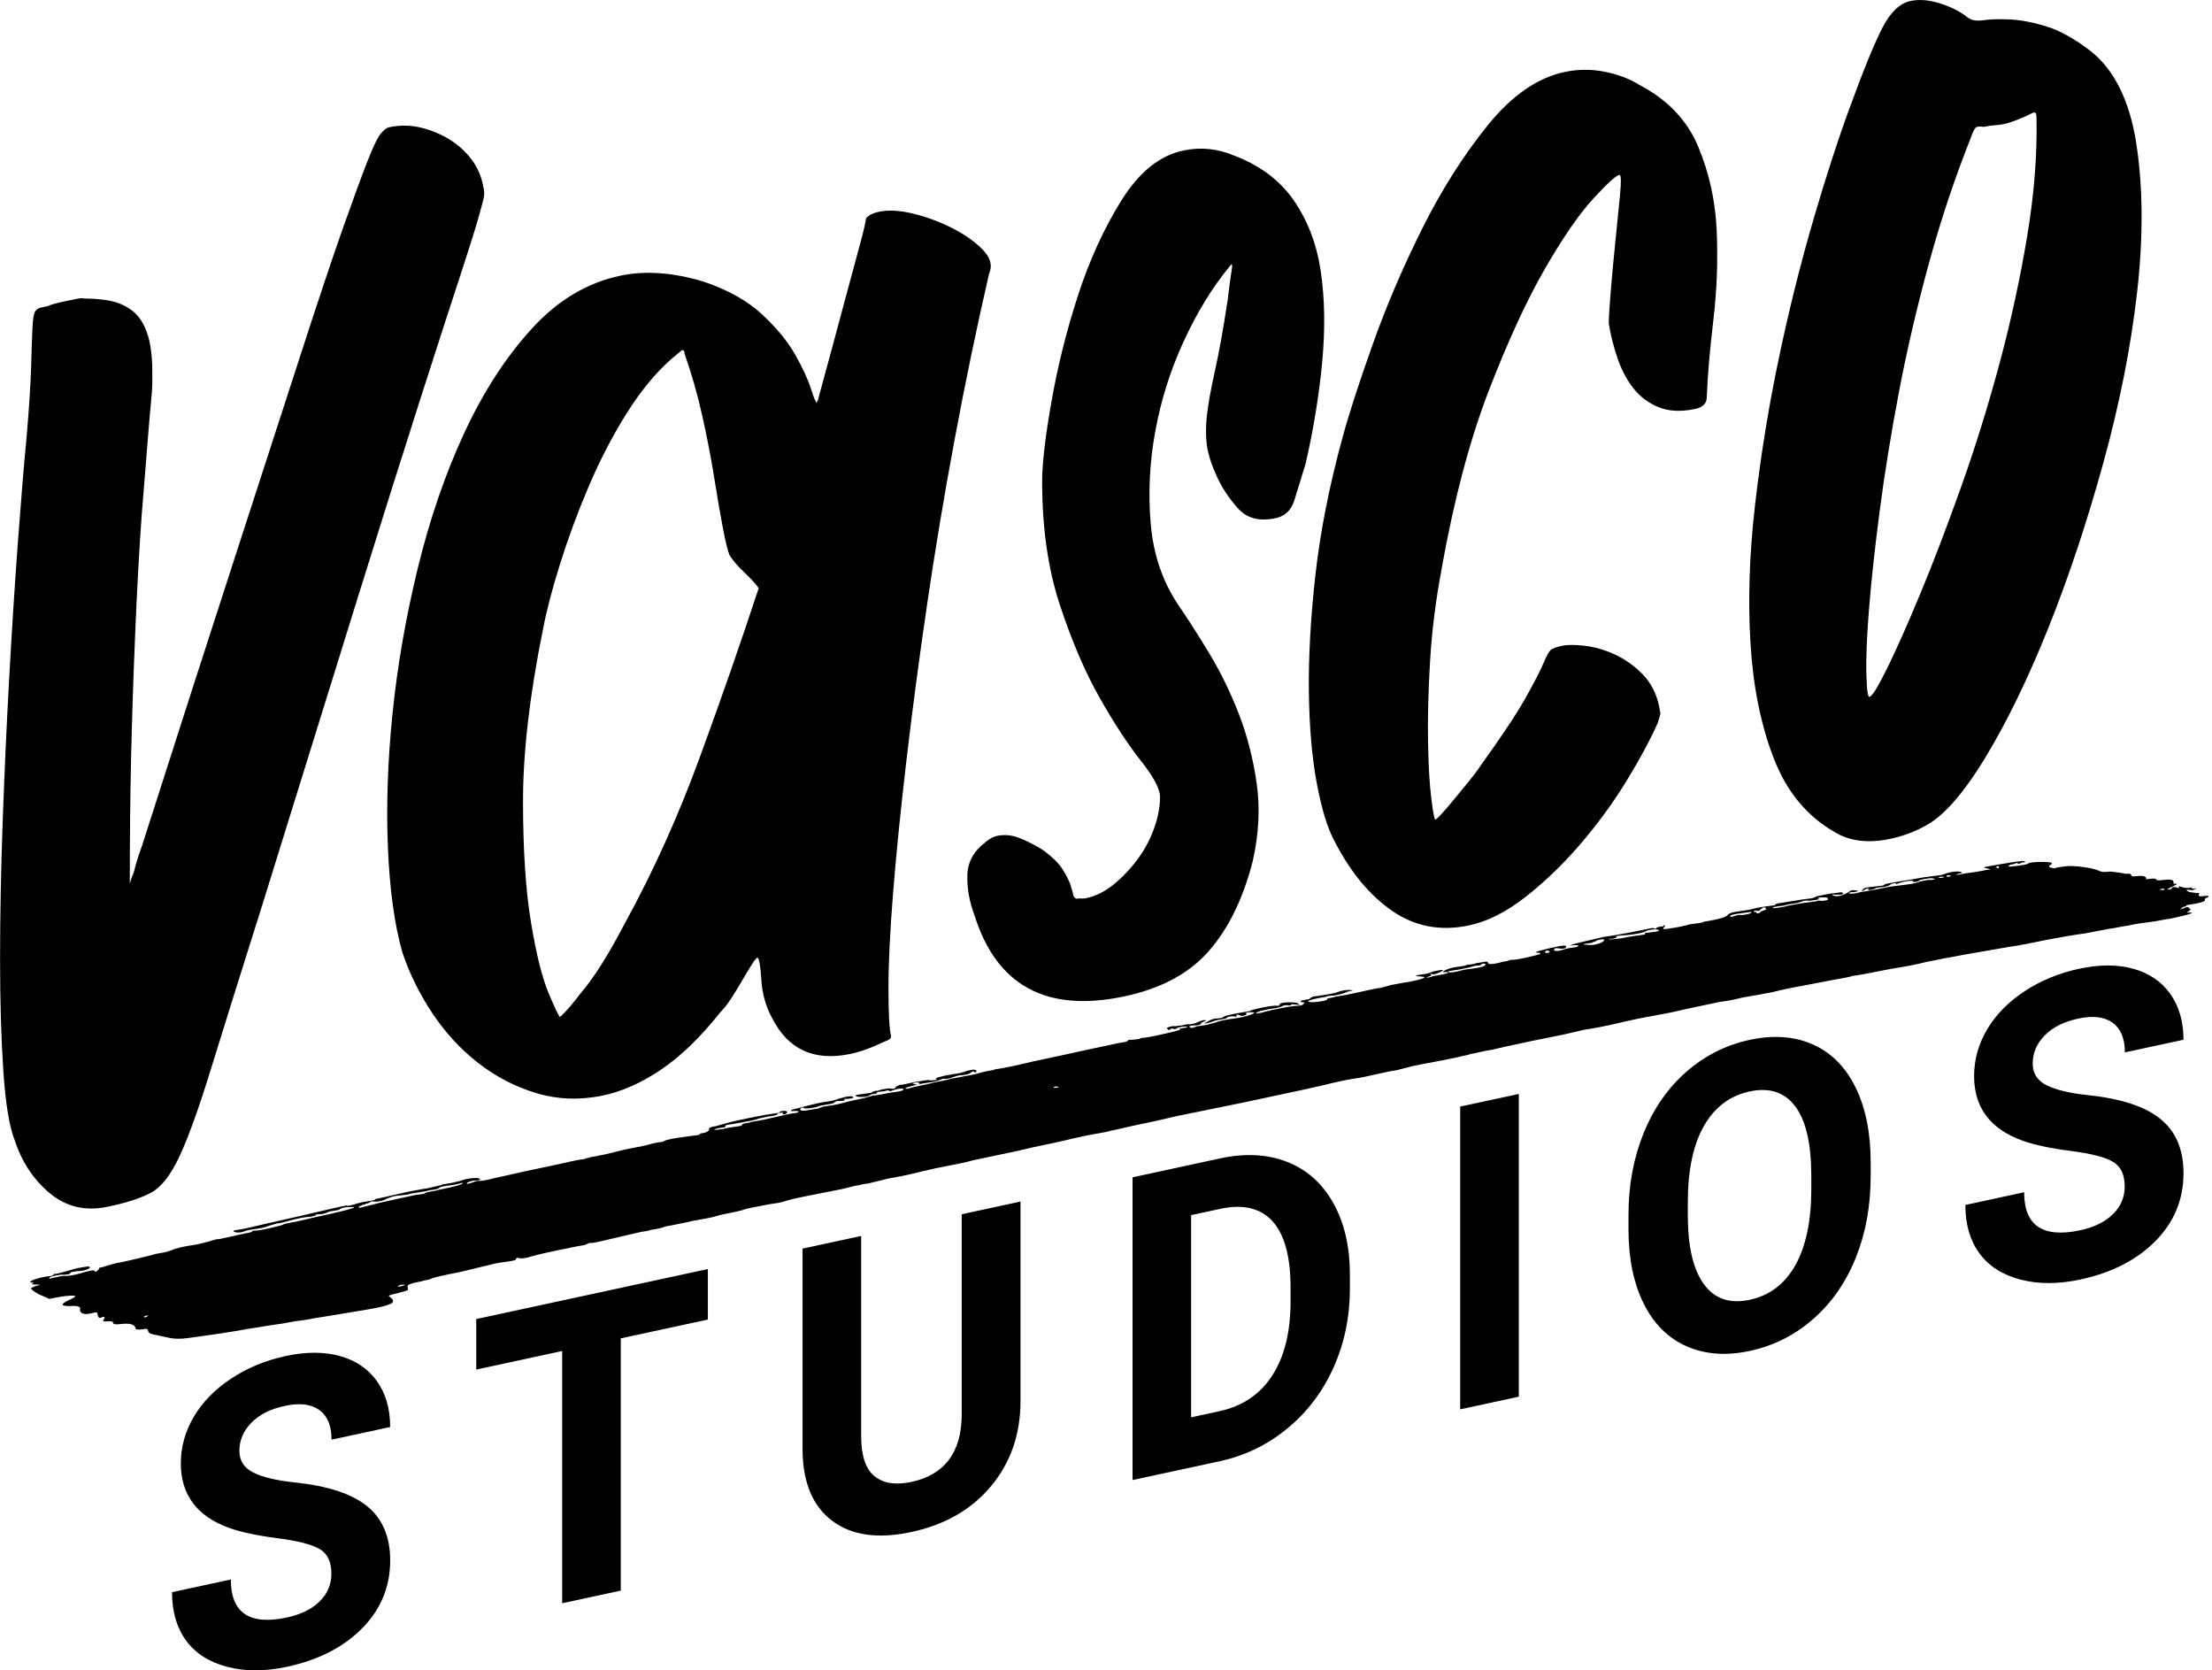
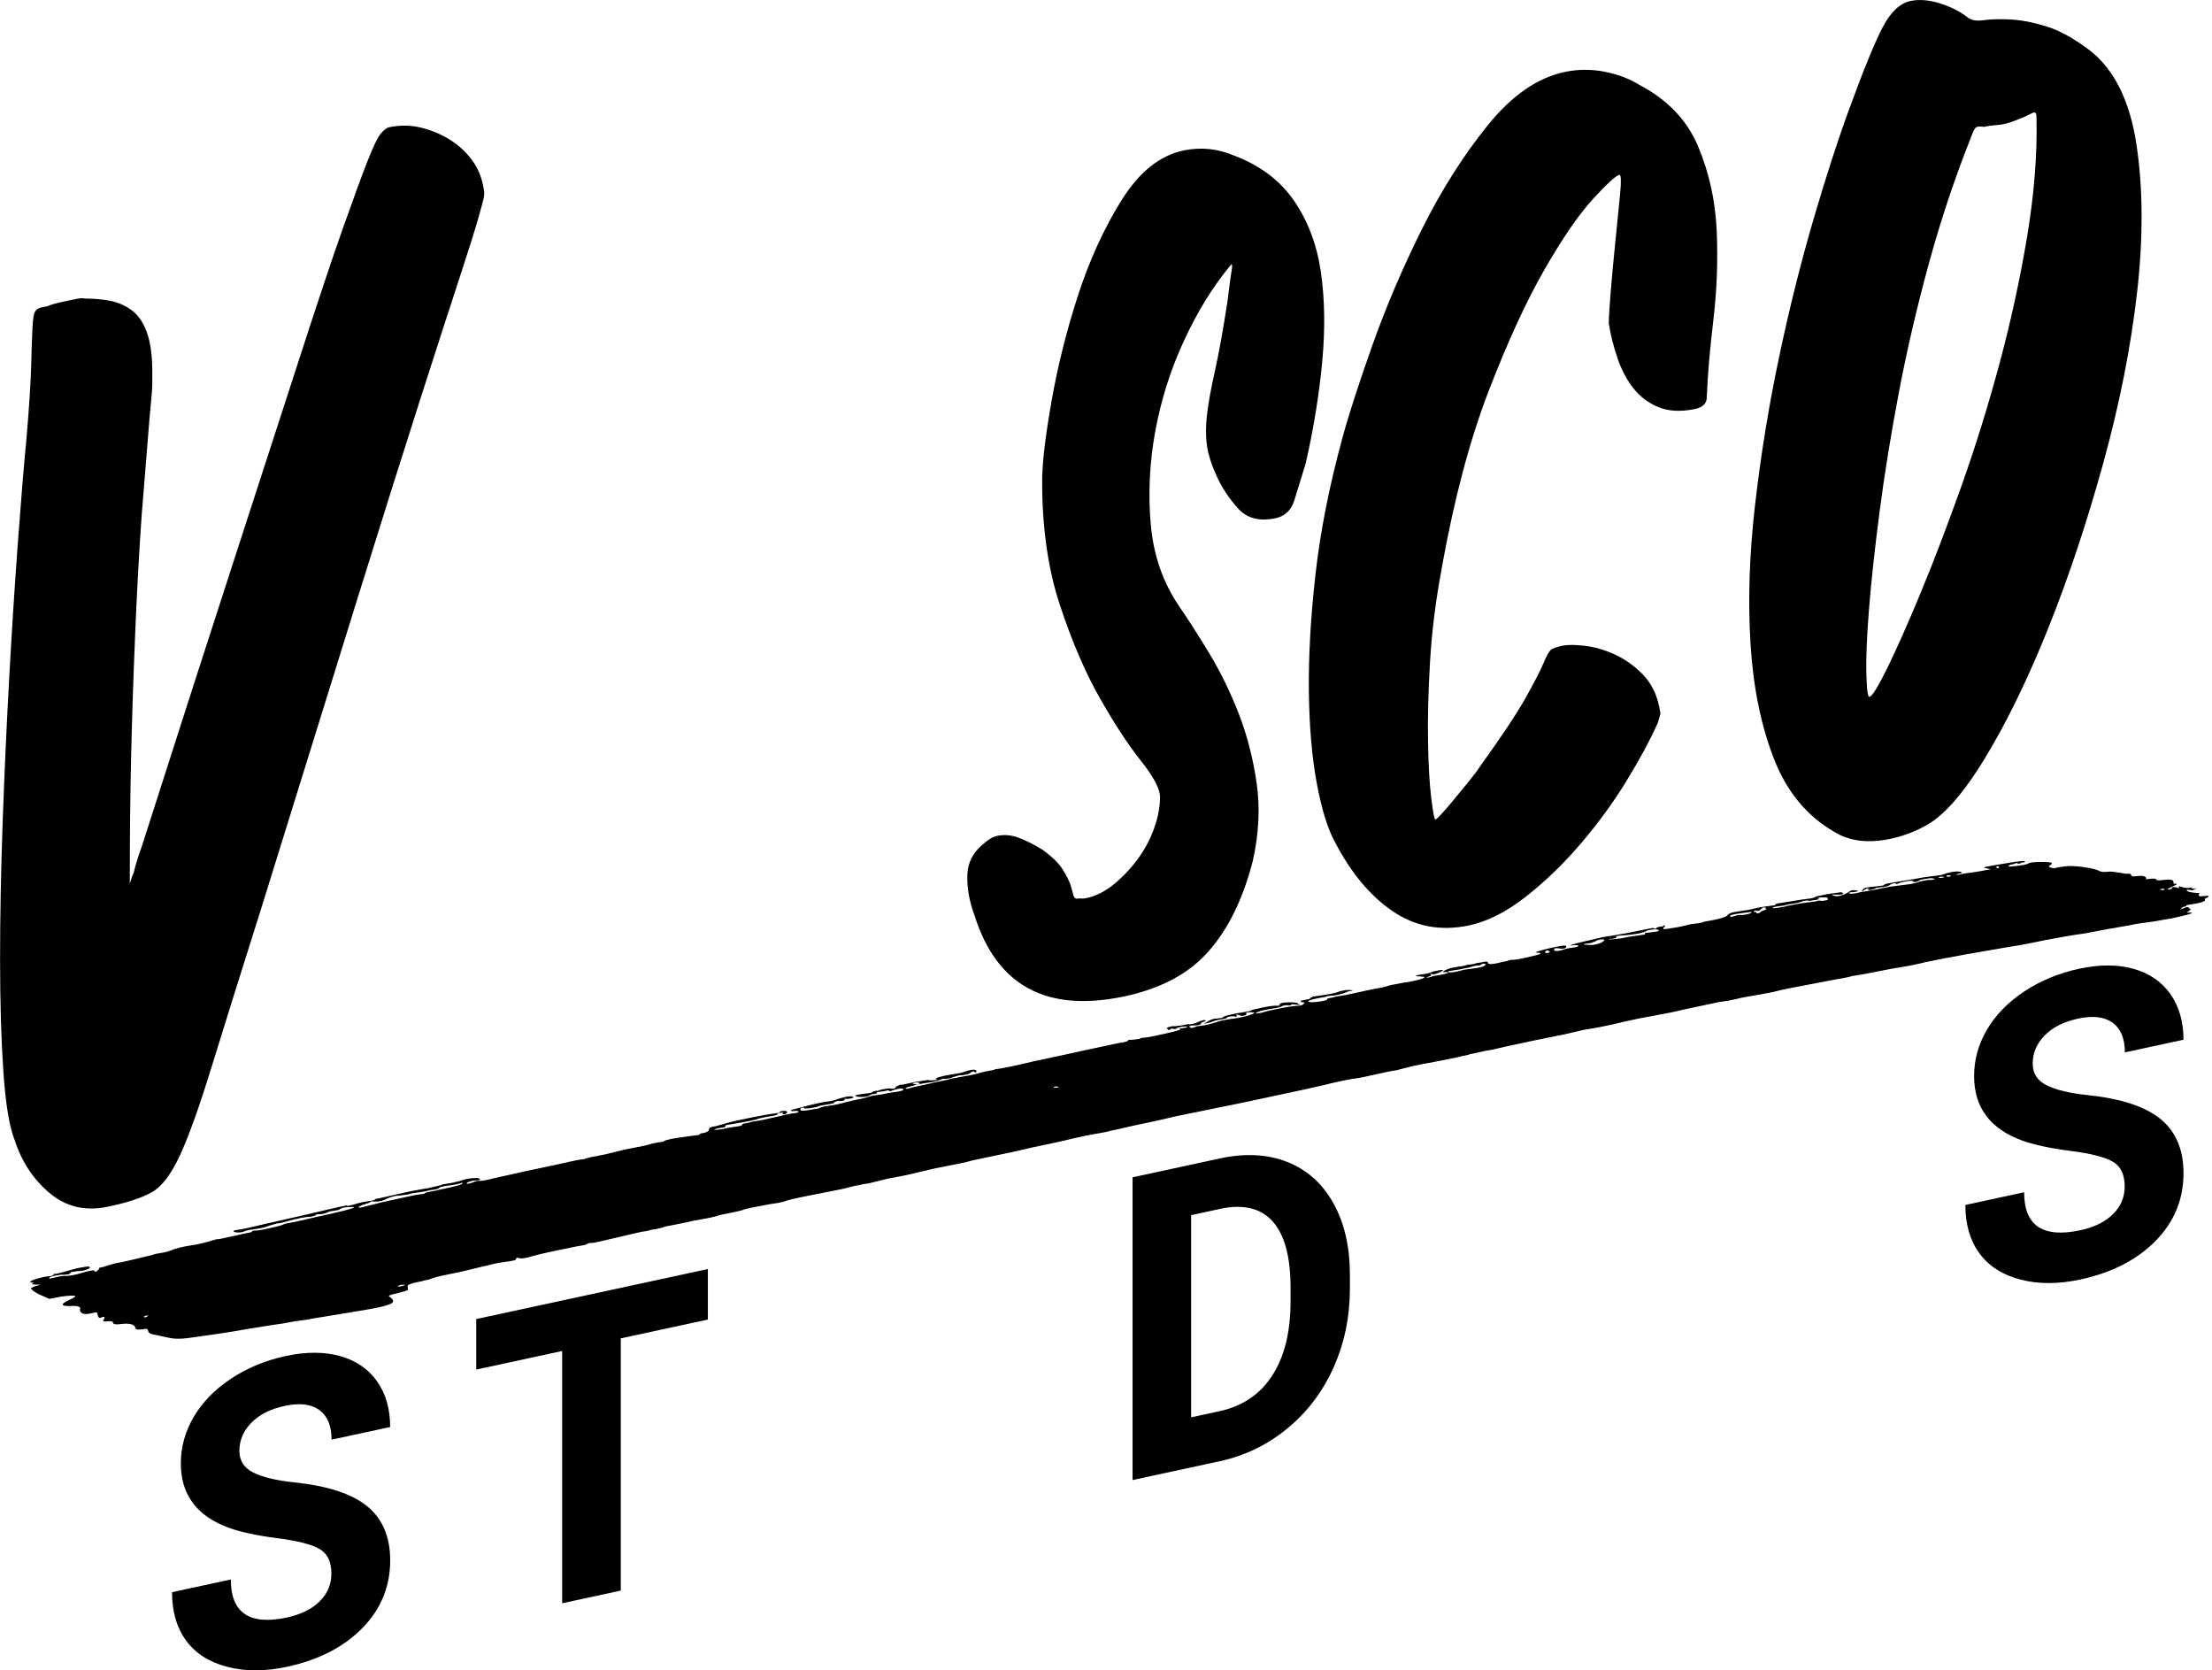
<svg xmlns="http://www.w3.org/2000/svg" id="_Слой_1" data-name=" Слой 1" viewBox="0 0 653 493">
  <path d="M270.67,319.45c-1.41.18-1.64.35-.65.52l.73.12c-2.33.59-3.47.95-3.45,1.1s.26.18.73.12c.45-.2,2.54-.69,6.28-1.46.92-.26,2.09-.52,3.49-.78,1.4-.26,2.33-.48,2.79-.69.94-.12,1.76-.27,2.46-.43.7-.16,1.28-.27,1.75-.34,1.41-.18,3.04-.54,4.89-1.07.92-.26,1.74-.44,2.44-.53s1.28-.24,1.74-.44c2.35-.3,6.08-1.08,11.2-2.32l7.69-1.64,9.78-2.13,7.69-1.64c1.87-.24,2.81-.51,2.77-.79-.02-.14.45-.2,1.41-.18l2.12-.27c-.02-.14.2-.24.68-.3.48.08,2.59-.3,6.32-1.14,3.72-.84,5.33-1.3,4.85-1.39-.49-.08-.27-.18.68-.3s1.4-.25,1.39-.4-.5-.15-1.44-.03-1.64.36-2.06.7l-.73-.12c-.02-.14-.26-.11-.71.09.02.14-.09.23-.33.26s-.36-.02-.38-.17c-.51-.22-.42-.45.27-.69.69-.23,1.28-.31,1.77-.23l2.12-.27c1.39-.32,2.1-.41,2.12-.27.94-.12,1.64-.28,2.09-.49,1.8-.81,2.74-1,2.8-.58l-.68.3-.68.3c.07.57-.86.84-2.77.79-.47.06-.7.16-.68.3.07.57.79.55,2.15-.06l2.12-.27c.46-.06,1.63-.35,3.48-.88.9-.4,2.53-.76,4.89-1.07,2.35-.3,4.22-.73,5.58-1.26,1.37-.54,1.1-.75-.8-.65l-.71.09.08.64c-.91.41-1.63.43-2.15.06-.99-.16-1.22-.13-.71.09.05.43-.18.53-.68.3-.97-.02-1.67.07-2.12.27.04.29-.65.52-2.06.7-.95.12-1.87.39-2.77.79l-2.09.49,1.33-.82c.89-.55,1.81-.81,2.77-.79l1.41-.18c-.04-.28.75-.6,2.39-.96,1.63-.35,2.91-.59,3.86-.72,1.41-.18,2.11-.34,2.09-.49.45-.2,1.61-.5,3.48-.88,1.86-.38,3.27-.57,4.24-.55.48.08.72.05.71-.09-.07-.57.84-.87,2.76-.9,1.9-.03,2.89.17,2.95.59.48.08.61.14.38.17-.24.03-.61,0-1.09-.08-.99-.16-1.46-.17-1.44-.03.04.29-.44.35-1.41.18-.95.12-1.4.26-1.39.4l-1.39.4c-1.41.18-2.82.44-4.21.76-1.39.33-2.07.63-2.04.91l1.41-.18c1.84-.53,3.93-1.01,6.28-1.46,2.33-.44,3.98-.66,4.95-.64.94-.12,1.39-.32,1.36-.61.44-.2.43-.34-.05-.43-.47.06-.72-.05-.76-.33-.02-.14.44-.27,1.39-.4s1.4-.25,1.39-.4.09-.23.33-.26.34-.12.33-.26c4.24-.55,6.81-1.02,7.72-1.43.45-.2,1.14-.36,2.09-.49s1.66-.07,2.17.15l-.71.09c-.47.06-1.16.3-2.06.7-1.85.53-3.02.75-3.51.67l-1.41.18c.02.14-.68.3-2.09.49-2.34.45-3.49.81-3.45,1.1.5.23,1.58.23,3.23.01s2.45-.46,2.42-.75c-.02-.14.2-.24.68-.3s1.16-.22,2.09-.49c1.87-.24,4.22-.69,7.01-1.34,2.79-.65,4.89-1.07,6.3-1.25l2.77-.79c.47-.06,1.17-.18,2.11-.38.93-.19,1.86-.35,2.81-.47,2.33-.44,3.85-.82,4.53-1.13s.54-.46-.42-.49c-2.42-.12-2.2-.36.63-.73.94-.12,1.86-.38,2.77-.79,3.25-.71,3.76-.56,1.5.46-.91.41-1.62.5-2.12.27-.49-.08-.48,0,.03.21.04.29-.19.46-.65.52l-.68.3c.02.14.48.08,1.41-.18-.02-.14.68-.3,2.09-.49.94-.12,1.76-.3,2.44-.53.69-.23.55-.36-.41-.38-.95.12-.97-.05-.07-.53.89-.47,2.05-.81,3.47-.99,1.87-.24,2.82-.44,2.8-.58l2.12-.27c.45-.2,1.39-.4,2.8-.58.92-.26,1.41-.18,1.47.24s1.01.45,2.88.06c.92-.26,1.62-.43,2.09-.49s.93-.19,1.39-.4l.71-.09c.48.08,1.89-.14,4.23-.66,2.33-.52,3.72-.88,4.17-1.08-.04-.28-.3-.39-.76-.33-.97-.02-.75-.23.64-.62,1.39-.4,3.01-.78,4.88-1.17,1.86-.38,2.82-.44,2.85-.15.09.71-.85.9-2.8.58l-.71.09.05.43c-.47.06-.47.13.03.21.5.23,1.45.1,2.83-.37.45-.2,1.62-.43,3.5-.67.47-.06.69-.23.65-.52-.49-.08-.98-.09-1.44-.03l-.71.09c-.49-.08.66-.44,3.45-1.1,2.79-.65,4.88-1.14,6.28-1.46.94-.12,2.35-.34,4.23-.66,1.87-.31,4.67-.85,8.41-1.63,1.39-.32,2.1-.41,2.12-.27s.14.2.38.17.34-.12.33-.26l.68-.3,1.41-.18c-.04-.28.07-.37.33-.26.25.11.15.34-.27.69-.42.49.3.54,2.17.15,1.88-.24,3.75-.63,5.6-1.16l2.83-.37c.46-.06.93-.19,1.39-.4,4.22-.69,6.53-1.35,6.93-1.98.41-.49,1.33-.82,2.74-1,2.35-.3,3.99-.59,4.92-.85.92-.26,2.33-.52,4.21-.76l2.12-.27c-.04-.28.3-.47,1.01-.56s2.93-.45,6.69-1.08l2.82-.37c.46-.06.93-.19,1.39-.4-.02-.14.2-.24.68-.3s1.06-.17,1.75-.34c.7-.16,1.51-.3,2.46-.43l2.12-.27.71-.09c1.03.59.34.82-2.07.7-.49-.08-.72-.05-.71.09,1.04.73,2.68.45,4.92-.85.41-.49,1.11-.65,2.09-.49.98.16.76.33-.65.52-.97-.02-1.42.11-1.39.4.48.08.96.09,1.44.03s.93-.15,1.4-.29c.46-.13,1.16-.26,2.11-.38s3.27-.57,7.01-1.34l5.65-.73c1.41-.18,2.57-.47,3.48-.88,1.86-.38,2.81-.51,2.83-.37l.71-.09c.94-.12.92-.26-.05-.43-.49-.08-1.67.07-3.53.46-.44.35-.89.55-1.36.61s-.71.02-.73-.12c-.04-.28-.76-.3-2.16-.05-1.41.26-2.33.56-2.76.9-.04-.28-.29-.4-.76-.33s-.93.27-1.36.61c-.91.41-1.84.6-2.8.58-.95.12-1.4.26-1.39.4l-1.39.4c-.47.06-.72-.05-.76-.33.44-.2.56-.29.33-.26-.24.03-.59.15-1.03.35-.44.35-.77.53-1.01.56-.24.03-.14-.12.3-.47-.05-.43,1.1-.72,3.48-.88l2.12-.27c.46-.06.7-.16.68-.31s1.26-.41,3.84-.82c2.57-.4,5.28-.86,8.09-1.37l4.94-.64c2.28-.87,4.16-1.19,5.62-.94.5.23.52.37.05.43s-.94.2-1.39.4c.02.14.96.02,2.83-.37,2.35-.3,3.99-.55,4.93-.75.93-.19,1.63-.32,2.11-.38s.21-.17-.76-.33c-.99-.16-1.01-.34-.07-.53.93-.19,3.74-.66,8.44-1.42,1.88-.24,2.84-.29,2.85-.15.04.29-.2.39-.68.3l-.68.3c-.46.2-.69.23-.71.09-.04-.28-.51-.22-1.41.18-.95.12-1.39.33-1.36.61.02.14.84.11,2.5-.11s2.7-.42,3.15-.62c.43-.34,1.6-.53,3.52-.56,1.9-.03,3.12.07,3.63.29.04.29-.18.53-.63.73-.44.35-.17.6.81.76l.73.12c-.02-.14.91-.33,2.8-.58,1.41-.18,3.22-.13,5.41.17,2.19.29,3.79.67,4.81,1.11.52.37,1.49.46,2.91.27.46-.06,1.44.03,2.91.27l2.2.36c.94-.12,1.44.03,1.5.46.04.29.52.37,1.47.24,1.87-.24,2.87,0,2.96.7-.46.2-.21.24.73.12,1.41-.18,2.14-.13,2.17.15s.76.33,2.17.15c1.88-.24,2.86-.08,2.93.49l.08.64c1.41-.18,1.2.13-.6.94-1.36.61-1.57.85-.63.73.47-.06.7-.16.68-.3-.04-.28.18-.42.67-.41.47.01.97.13,1.48.35l-.08-.64,1.49.46c.97.16,1.69.14,2.15-.06.47-.06.47.01.03.21.02.14.26.18.74.12s.71-.06.72.01-.23.14-.69.2c.04.29-.44.35-1.41.18-.49-.08-.72-.05-.71.09.04.29.54.51,1.52.67.98.16,1.7.21,2.17.15l.03.21c-.4.63-.14.88.81.76,2.35-.3,2.62-.05.81.76l.05.43c.04.29-.89.62-2.74,1-1.89.24-2.82.44-2.8.58l.03.21c-.95.12-1.39.33-1.36.61-.46.2-.57.29-.33.26s.58-.15,1.03-.35c.9-.4,1.39-.4,1.44.03.5.23.64.39.42.49-.23.1-.33.23-.31.36-.91.41-.9.55.05.43.96.02.98.16.05.43-.46.2-2.32.66-5.57,1.37-.95.12-2,.29-3.16.52-1.17.22-2.23.4-3.17.52l-2.47.32c-1.18.15-2.47.39-3.86.72-.95.12-1.88.28-2.81.47-.94.19-1.87.35-2.81.47l-7.01,1.34c-2.82.37-6.58,1-11.25,1.89-1.87.38-3.85.79-5.95,1.2-2.1.41-3.86.72-5.27.9-3.76.63-7.85,1.34-12.3,2.13-4.45.79-8.54,1.57-12.27,2.35-2.33.59-4.65,1.07-7,1.45-2.35.38-4.46.76-6.32,1.14-3.74.77-6.55,1.28-8.42,1.52-.46.2-1.62.46-3.49.78-1.88.31-3.75.66-5.61,1.05-2.34.45-4.8.91-7.36,1.39-2.58.48-5.02,1.01-7.34,1.6-2.34.45-4.45.83-6.32,1.14-1.88.31-3.28.6-4.2.87-1.39.32-3.04.61-4.92.85l-10.49,2.22c-2.33.59-5.12,1.17-8.4,1.74-3.28.57-6.31,1.18-9.1,1.83-2.33.59-4.65,1.11-6.98,1.55-2.34.45-3.98.73-4.92.85l-6.28,1.46-9.1,1.83-7.69,1.65-4.18.97c-.95.12-2.11.34-3.51.67-1.39.32-2.34.52-2.8.58-.46.2-.92.34-1.39.4s-1.17.22-2.09.49c-3.74.77-7,1.41-9.81,1.92-2.81.51-4.44.86-4.89,1.07-.47.06-1.64.35-3.48.88-1.41.18-3.52.6-6.3,1.25-2.79.65-4.89,1.07-6.3,1.25s-3.52.6-6.3,1.25c-3.25.85-12.1,2.79-26.55,5.82l-20.3,4.14c-2.33.59-4.88,1.17-7.68,1.75-2.8.58-4.9,1.03-6.29,1.36-2.79.65-4.43,1.01-4.89,1.07-.46.2-1.73.47-3.85.82-2.11.34-4.56.84-7.35,1.49-2.33.59-5,1.19-8.03,1.8-3.04.61-5.72,1.21-8.03,1.8l-13.29,2.8c-1.85.53-4.18,1.04-6.98,1.55-2.81.51-5.38,1.05-7.69,1.64-2.33.59-4.53,1.09-6.63,1.51-2.1.41-3.4.66-3.86.72l-5.57,1.37c-.95.12-1.76.26-2.46.43-.7.16-1.29.28-1.75.34l-3.48.88c-1.87.38-5.02,1.01-9.46,1.87-4.44.86-7.11,1.5-8.02,1.9-.93.26-2.34.52-4.21.76-5.15.95-7.71,1.5-7.69,1.65-.46.2-2.78.72-6.98,1.55-1.38.47-3.12.87-5.23,1.22-2.11.35-3.63.65-4.55.91-3.74.77-5.84,1.19-6.3,1.25-.91.41-2.31.73-4.19.97-.46.2-1.15.37-2.09.49l-.71.09-4.19.97c-4.19.98-6.97,1.62-8.37,1.95-1.4.32-2.34.45-2.83.37l-.68.3-.68.3c-.95.12-3.63.65-8.06,1.58-4.44.93-7.33,1.63-8.71,2.1-1.39.32-2.35.38-2.85.15-.49-.08-.72.02-.68.3s-.65.52-2.07.7c-2.36.31-4,.59-4.92.85l-9.75,2.35c-4.68.89-7.47,1.54-8.37,1.95-.46.2-.92.34-1.39.4s-.82.14-1.05.24c-.23.1-.58.18-1.05.24-2.34.45-3.48.88-3.43,1.31l.13,1.06c.02.14-1.14.51-3.45,1.1-1.87.38-2.55.69-2.04.91,1.57,1.09,1.43,1.9-.41,2.43-.91.41-3.36.94-7.34,1.6-3.99.66-8.09,1.33-12.31,2.03-.95.12-1.88.28-2.81.47-.94.19-1.87.35-2.81.47l-2.12.27c-.47.06-1.18.19-2.11.38-.94.19-1.87.35-2.81.47-1.41.18-2.94.42-4.58.7-1.65.28-2.93.49-3.87.61-2.34.45-5.39.95-9.14,1.51-3.77.56-6.82.99-9.17,1.3-2.36.31-4.27.26-5.76-.12l-4.42-.94c-.99-.16-1.5-.53-1.58-1.09s-.57-.72-1.49-.46c-1.41.18-2.14.13-2.17-.15-.16-1.28-1.65-1.73-4.48-1.37-1.41.18-2.15.06-2.2-.36s-.56-.58-1.49-.46-1.43.04-1.47-.24c.81-1.12.55-1.37-.81-.76-.47.06-.77-.41-.89-1.4-.04-.29-.52-.29-1.44-.03-2.33.59-3.56.24-3.72-1.03.39-.63-.13-.99-1.57-1.09-4.28.26-4.61-.41-.97-2.04,2.26-1.02,1.28-1.25-2.96-.7l-3.5.67-3.04-1.34c-1.54-.81-2.33-1.43-2.39-1.85l1.36-.61c.47-.06.93-.19,1.39-.4l-1.44-.03c-.97-.02-1.22-.13-.76-.33.45-.2.44-.27-.03-.21l-.73-.12c-.04-.29.52-.61,1.67-.97,1.14-.36,2.19-.61,3.14-.73l1.41-.18.68-.3c-.04-.29.19-.39.68-.3.47-.06,2.55-.62,6.25-1.68,2.33-.45,3.52-.6,3.53-.46.5.22.3.5-.61.84-.92.34-1.86.49-2.81.47-1.41.18-2.11.34-2.09.49.05.43-.89.62-2.8.58-2.36.31-3.51.67-3.45,1.1.02.14.25.11.71-.09.46-.06.93-.16,1.4-.29.46-.13,1.16-.26,2.11-.38,1.45.1,3.31-.21,5.62-.94,1.84-.53,3.01-.75,3.5-.67.04.28.16.41.41.38s.34-.12.33-.26c.45-.2.66-.45.63-.73-.02-.14.21-.24.68-.3s.93-.19,1.39-.4l2.77-.79c.94-.12,2.69-.49,5.25-1.11,2.55-.62,4.53-1.09,5.92-1.42.44-.2,1.14-.36,2.09-.49,1.41-.18,2.8-.58,4.16-1.19,1.84-.53,3.48-.88,4.89-1.07s3.04-.54,4.89-1.07l2.77-.79c.02.14,1.42-.11,4.21-.76,2.79-.65,4.42-1,4.89-1.07.94-.12,1.39-.33,1.36-.61l.71-.09c.48.08,1.89-.14,4.23-.66,2.32-.52,3.72-.88,4.17-1.08-.02-.14.78-.36,2.43-.64,1.63-.29,3.61-.72,5.94-1.31,8.39-1.81,12.56-2.85,12.53-3.14-.02-.14-.63-.17-1.81-.09-1.19.08-2,.29-2.43.64.02.14-.45.27-1.39.4-1.41.18-2.11.34-2.09.49-.91.41-1.84.6-2.8.58-.95.12-1.17.22-.68.3l-1.39.4c-1.91.1-4.24.55-7.01,1.34-1.85.53-2.78.72-2.8.58l-2.77.79c-.91.41-2.07.7-3.48.88-1.89.24-3.06.47-3.5.67-.91.41-1.85.53-2.83.37-1-.3-.79-.55.63-.73s3.97-.73,7.69-1.65l11.17-2.53,8.37-1.95c2.79-.65,4.42-1,4.89-1.07.04.28,1.2.06,3.5-.67.92-.26,2.09-.49,3.51-.67.94-.12,1.4-.26,1.39-.4s.44-.27,1.39-.4l9.08-2.04c.46-.06,1.16-.19,2.11-.38.93-.2,1.86-.35,2.81-.47l4.18-.97c-.02-.14.68-.3,2.09-.49s2.11-.35,2.09-.49c.02.14,1.17-.15,3.48-.88,2.35-.3,3.55-.32,3.58-.03.5.22.29.4-.65.52-.97-.02-1.78.12-2.46.43s-.78.5-.29.58l1.39-.4c.9-.41,1.6-.57,2.09-.49.48.08,1.89-.17,4.21-.76l9.08-2.04,10.49-2.22c4.19-.98,6.52-1.42,7.01-1.34l.68-.3c.46-.06.81-.14,1.05-.24.22-.1.57-.18,1.05-.24s1.05-.17,1.75-.34c.7-.16,1.28-.27,1.75-.34l5.57-1.37,6.3-1.25c1.84-.53,3-.82,3.48-.88l1.41-.18c.47-.06.7-.16.68-.3.45-.2,1.14-.4,2.08-.59.93-.19,2.81-.47,5.64-.84l2.12-.27c.46-.06.7-.16.68-.3s.44-.27,1.39-.4c.92-.26,1.36-.61,1.31-1.04s.63-.73,2.04-.91l2.77-.79c1.84-.53,4.4-1.11,7.68-1.75,3.26-.64,5.37-1.02,6.32-1.14l1.41-.18c.46-.06.7-.16.68-.3s.2-.24.68-.3c.94-.12,1.43-.04,1.47.24s-.18.53-.63.73c-.47.06-.72-.05-.76-.33.45-.2.44-.27-.03-.21-.95.12-1.4.25-1.39.4.04.28-.65.52-2.06.7-.95.12-1.65.25-2.11.38-.47.13-.94.23-1.4.29-.44.34-3.24.92-8.4,1.74-.95.12-1.41.25-1.39.4.04.28-.19.46-.65.52l-1.41.18-1.39.4.73.12,2.12-.27c.45-.2,1.85-.46,4.21-.76.94-.12,1.39-.33,1.36-.61-.02-.14.44-.27,1.39-.4l.71-.09c-.02-.14.68-.3,2.09-.49.94-.12,2.81-.51,5.6-1.16,2.79-.65,4.42-1.01,4.89-1.07l1.41-.18c.9-.41.64-.59-.79-.55-.95.12-1.2,0-.76-.33.92-.26,2.54-.69,4.87-1.28,2.31-.59,4.18-.97,5.6-1.16s2.57-.48,3.48-.88c2.77-.79,4.19-.9,4.27-.34.02.14-.45.27-1.39.4-.97-.02-1.43.04-1.41.18.48.08.5.19.04.32-.47.13-1.18.19-2.13.17l-.68.3c.04.28-.65.52-2.07.7s-2.35.38-2.8.58c-.46.2-1.28.38-2.44.53-1.18.15-1.79.09-1.82-.2l-.71.09c-.84.97.37,1.1,3.64.39l1.41-.18.68-.3c.44-.2,1.39-.4,2.8-.58s3.04-.54,4.89-1.07c2.79-.65,4.42-1.01,4.89-1.07l2.77-.79,1.41-.18c.94-.12,1.76-.27,2.46-.43.7-.16,1.75-.34,3.17-.52s2.1-.42,2.06-.7c-.05-.43-1.01-.38-2.85.15-.91.41-1.38.47-1.41.18-.02-.14-.49-.08-1.41.18l-2.12.27.03.21c.02.14-.22.24-.68.3-.95.12-1.4.25-1.39.4-.44.34-1.26.52-2.45.53-1.2,0-1.81-.13-1.85-.41-.02-.14.68-.3,2.09-.49l2.12-.27c.46-.06.7-.16.68-.3.44-.2.91-.33,1.39-.4.02.14.25.11.71-.09.44-.2,1.39-.4,2.8-.58,1.47.24,2.17.08,2.09-.49l1.36-.61c.02.14,1.42-.11,4.21-.76,2.81-.51,4.22-.69,4.24-.55.48.08,1.2.06,2.15-.06.46-.06.45-.13-.03-.21-.53-.36,1.08-.86,4.84-1.49,1.87-.24,3.27-.57,4.18-.97,1.84-.53,2.81-.51,2.88.06.04.28-.2.38-.68.31-.05-.43-.52-.29-1.39.4-.45.2-1.15.37-2.09.49-.49-.08-1.42.11-2.8.58-.46.2-.92.34-1.39.4l-.71.09c-.49-.08-.97-.02-1.41.18-.91.41-1.83.67-2.77.79-1.89.24-3.29.5-4.21.76l.68-.3c-.04-.29-.3-.39-.76-.33ZM43.13,388.3c-.47.06-.69.23-.65.52l.71-.09.65-.52-.71.09ZM105.86,356.15c.04.28.28.36.75.23.46-.13,2.54-.65,6.26-1.57l9.78-2.13,2.12-.27c.47-.06.7-.17.68-.3.44-.2,1.03-.35,1.74-.44s1.51-.27,2.44-.53c4.67-.9,6.98-1.55,6.93-1.98-.02-.14-.26-.11-.71.09-.46.2-1.63.43-3.5.67s-2.81.51-2.77.79c-.46.2-.92.34-1.39.4l-1.41.18c-.46.2-1.63.43-3.51.67-1.41.18-2.35.38-2.8.58l-2.12.27c-1.43.04-2.82.37-4.18.98-.9.55-2.05.84-3.48.88-.99-.16-1.45-.1-1.41.18l-.68.3c-.47.06-.7.12-.69.2s-.23.14-.69.2l-1.36.61ZM118.15,379.67c.46-.06.93-.19,1.39-.4-.02-.14-.5-.15-1.44-.03-.46.2-.67.37-.65.52l.71-.09ZM311.75,320.62c-.47.06-.7.16-.68.3s.26.18.74.12l.71-.09c-.02-.14-.28-.25-.76-.33ZM429.48,286.33c-1.41.18-2.11.35-2.09.49.52.37,2.17.15,4.95-.64l2.82-.37c2.35-.3,3.5-.74,3.43-1.31l-.73-.12-.68.3c.02.14-.22.24-.68.3-.49-.08-1.42.11-2.8.58-.47.06-1.05.17-1.75.34-.7.16-1.52.31-2.46.43ZM456.08,280.93c.04.29.28.4.76.33s.69-.23.65-.52c-.49-.08-.74-.19-.76-.33l-.65.52ZM469.4,278.34c-2.36.31-2.58.48-.65.52.97.16,2.15.01,3.53-.46.9-.4,1.34-.75,1.31-1.03-.02-.14-.38-.17-1.09-.08s-1.28.31-1.71.66c-.47.06-.7.13-.69.2s-.23.14-.69.2ZM475.7,277.1c-.49-.08-.72-.05-.71.09s1.2.06,3.56-.24c1.39-.32,3.26-.64,5.62-.94,1.41-.18,1.87-.31,1.39-.4-.04-.28.19-.38.68-.3l2.82-.37c.92-.26.9-.47-.08-.64-.96-.02-1.9.1-2.82.37-.88.69-3.68,1.2-8.42,1.52-.47.06-.69.23-.65.52.02.14-.45.27-1.39.4ZM513.53,269.6c-1.89.24-2.81.51-2.77.79s.28.33.73.12l1.39-.4.71-.09c.48.08,1.19.03,2.13-.17.93-.19,1.38-.43,1.35-.72l-3.53.46ZM518.45,268.75c-.49-.08-.71.02-.68.3.02.14.26.18.73.12l.05.43.71-.09.65-.52c1.38-.47,1.81-.74,1.33-.82l-.03-.21c-.02-.14-.27-.18-.73-.12l-.65.52c-.42.49-.89.62-1.39.4ZM523.37,267.89c-.46.2.03.21,1.44.03,1.41-.18,2.34-.37,2.8-.58.46-.06,1.16-.18,2.11-.38.93-.19,1.86-.35,2.81-.47l3.53-.46c.45-.2.92-.26,1.41-.18.48.08,1.19,0,2.12-.27l-.08-.64c-.49-.08-1.09-.11-1.81-.09-.72.02-1.06.17-1.02.46.47-.06.59-.04.37.06-.23.1-.81.21-1.75.34l-1.41.18c-.02-.14-.5-.15-1.44-.03-.91.41-1.83.67-2.77.79-1.41.18-2.35.38-2.8.58l-2.12.27c-.95.12-1.4.26-1.39.4ZM572.5,258.93c-.46.2-.21.24.73.12l.71-.09c-.02-.14-.27-.22-.75-.23-.48,0-.71.06-.69.2ZM575.3,258.35c-.49-.08-.71.02-.68.3.5.23.97.16,1.41-.18l-.73-.12ZM590.05,255.79c-.02-.14-.15-.2-.38-.17-.24.03-.34.12-.33.26.04.29.28.4.76.33l-.05-.43ZM638.26,262.32c-.47.06-.7.16-.68.3.46-.06.72-.02.73.12.46-.06.7-.16.68-.3s-.27-.18-.73-.12Z" />
  <g>
    <path d="M41.83,152c-.78,11-1.43,22.88-1.95,35.67-.53,12.79-.92,24.63-1.17,35.51-.26,10.89-.39,23.46-.39,37.72.26-1.11.65-2.24,1.17-3.41.26-1.11.59-2.3.98-3.57.39-1.27.84-2.61,1.37-4.05,10.95-34.21,20.26-63.13,27.95-86.77,7.68-23.63,14.07-43.31,19.15-59.01,5.08-15.7,9.19-27.97,12.31-36.8,3.13-8.83,5.53-15.4,7.23-19.71,1.69-4.31,2.99-7.02,3.91-8.13.91-1.11,1.76-1.75,2.54-1.91,3.13-.64,6.19-.61,9.19.09,2.99.71,5.8,1.85,8.4,3.42,2.6,1.58,4.82,3.57,6.65,5.96,1.82,2.4,2.99,5.13,3.52,8.19.26,1.01.32,1.92.2,2.73-.13.82-.72,3.06-1.76,6.7-1.05,3.65-2.87,9.44-5.47,17.37-2.61,7.93-6.39,19.61-11.34,35.02-4.95,15.42-11.21,35.26-18.76,59.53-7.56,24.28-16.94,54.47-28.14,90.58-6.52,20.62-11.53,36.64-15.05,48.07-3.52,11.42-6.58,19.98-9.19,25.66-2.61,5.69-5.41,9.36-8.4,11.04-3,1.67-7.37,3.1-13.1,4.28-6.52,1.34-12.18,0-17-4.03-4.83-4.03-8.28-9.26-10.36-15.7-1.56-3.91-2.67-10.61-3.32-20.12-.65-9.51-.98-20.6-.98-33.28s.26-26.27.78-40.77c.52-14.5,1.17-28.77,1.95-42.8.78-14.03,1.63-27.21,2.54-39.55.91-12.33,1.76-22.55,2.54-30.64.78-9.14,1.23-16.23,1.37-21.28.13-5.04.26-8.83.39-11.37.13-2.53.39-4.1.78-4.72.39-.61.98-.99,1.76-1.16l1.95-.4c.78-.42,2.6-.93,5.47-1.52,1.04-.21,2.08-.43,3.13-.64,1.04-.21,1.82-.24,2.35-.09,2.6,0,5.08.21,7.43.65,2.35.45,4.5,1.39,6.45,2.83,1.95,1.45,3.45,3.65,4.49,6.61,1.04,2.96,1.56,6.81,1.56,11.56v3.57c0,1.06-.13,2.87-.39,5.43-.26,2.57-.59,6.4-.98,11.49-.39,5.1-.98,12.36-1.76,21.76Z" />
-     <path d="M207.56,83.07c7.29,2.46,13.1,5.7,17.39,9.7,4.3,4.01,7.56,7.96,9.77,11.86,2.21,3.9,3.77,7.28,4.69,10.13.91,2.85,1.5,4.25,1.76,4.2v-.4c.26-.31.39-.61.39-.87,3.13-11.47,5.6-20.63,7.43-27.48,1.82-6.84,3.26-12.16,4.3-15.94,1.04-3.78,1.69-6.29,1.95-7.53.26-1.24.39-1.99.39-2.26.78-.95,2.08-1.62,3.91-1.99,2.86-.59,6.32-.37,10.36.64,4.04,1.02,7.88,2.48,11.53,4.36,3.65,1.89,6.58,4,8.8,6.32,2.21,2.32,2.8,4.64,1.76,6.97-3.65,15.81-7.04,32.09-10.16,48.84-3.13,16.76-5.86,33.17-8.21,49.23-2.35,16.07-4.37,31.35-6.06,45.82-1.7,14.48-3,27.43-3.91,38.84-.92,11.41-1.37,20.82-1.37,28.21s.26,12.1.78,14.1c0,.53-.33.92-.98,1.19-.65.26-2.02.87-4.11,1.83-1.31.53-2.54.98-3.71,1.36-1.17.37-2.28.67-3.32.88-10.69,2.2-18.37-1.37-23.06-10.71-1.83-3.33-2.87-7.07-3.13-11.24-.26-4.17-.65-6.34-1.17-6.49-.26.05-.78.69-1.56,1.91-.78,1.21-1.7,2.73-2.74,4.53-1.04,1.8-2.15,3.61-3.32,5.44-1.17,1.83-2.29,3.24-3.32,4.25-5.74,7.25-11.53,12.87-17.39,16.85-5.86,3.98-11.67,6.56-17.4,7.74-6.78,1.39-13.29,1.15-19.54-.74-6.25-1.88-11.99-4.87-17.2-8.94-5.22-4.08-9.71-8.97-13.49-14.66-3.78-5.69-6.71-11.63-8.8-17.81-2.35-8.24-3.78-18.57-4.3-31.01-.52-12.44-.07-25.67,1.37-39.71,1.43-14.03,3.91-28.27,7.43-42.73,3.52-14.46,8.07-27.74,13.68-39.86,5.6-12.11,12.25-22.39,19.94-30.84,7.68-8.45,16.48-13.69,26.39-15.73,7.29-1.5,15.37-.91,24.24,1.75ZM160.26,185.9c-3.91,19.3-5.86,36.14-5.86,50.54s.78,26.32,2.35,35.77c1.56,9.45,3.32,16.49,5.28,21.1,1.95,4.61,3.06,6.9,3.32,6.84,1.82-1.7,3.77-3.95,5.86-6.75,3.91-4.5,8.34-11.48,13.29-20.96,8.34-15.19,15.7-31.49,22.08-48.92,6.38-17.42,12.18-34.06,17.39-49.93-.78-1.16-2.15-2.66-4.1-4.51-1.95-1.84-3.46-3.58-4.5-5.22-.52-1.21-1.17-3.85-1.95-7.92-.78-4.06-1.63-8.98-2.54-14.73-.92-5.76-2.09-11.85-3.52-18.3-1.43-6.44-3.19-12.62-5.28-18.53,0-.79-.26-1.13-.78-1.03l-3.13,2.62c-4.69,4.13-9.12,9.54-13.29,16.2-4.17,6.67-7.88,13.84-11.14,21.51-3.26,7.67-6.06,15.25-8.4,22.73-2.35,7.48-4.04,13.97-5.08,19.47Z" />
    <path d="M290.82,248.61c1.3-1.06,2.47-1.7,3.52-1.91,2.08-.43,4.17-.26,6.26.5,2.08.76,4.43,1.93,7.04,3.51,2.86,2.05,4.89,4.02,6.06,5.89,1.17,1.87,1.95,3.42,2.35,4.67.39,1.24.65,2.18.78,2.81.13.63.45,1.03.98,1.18.52-.11.98-.14,1.37-.08.39.05.84.03,1.37-.08,2.87-.59,5.6-1.94,8.21-4.07,2.6-2.12,4.95-4.58,7.04-7.39,2.08-2.81,3.71-5.85,4.89-9.13,1.17-3.28,1.76-6.37,1.76-9.28,0-2.38-1.89-5.95-5.67-10.72-3.78-4.77-7.82-10.94-12.12-18.51-4.3-7.57-8.21-16.67-11.73-27.31-3.52-10.63-5.28-22.82-5.28-36.56,0-5.28.91-13.13,2.74-23.54,1.82-10.41,4.43-20.85,7.82-31.32,3.39-10.46,7.69-19.87,12.9-28.21,5.21-8.33,11.34-13.23,18.37-14.67,2.6-.53,5.14-.66,7.62-.38,2.47.28,4.75.87,6.84,1.76,7.82,2.89,13.81,7.33,17.98,13.34,4.16,6.02,6.84,13.06,8.01,21.14,1.17,8.08,1.3,16.97.39,26.67-.92,9.7-2.54,19.68-4.89,29.93-1.31,4.23-2.41,7.83-3.32,10.79-.92,2.96-2.8,4.74-5.67,5.33-4.69.96-8.34,0-10.95-2.9-2.61-2.89-4.69-6.03-6.25-9.41-1.56-3.38-2.54-6.41-2.93-9.11-.39-2.69-.39-5.73,0-9.11.39-3.38,1.17-7.7,2.35-12.96,1.17-5.26,2.41-12.12,3.71-20.57.52-4.33.91-7.25,1.17-8.76.26-1.5.26-2.23,0-2.18l-.78.95c-4.95,6.04-9.38,13.29-13.29,21.75-3.91,8.47-6.71,17.3-8.4,26.49-1.7,9.2-2.15,18.34-1.37,27.42.78,9.09,3.52,17.11,8.21,24.07,2.87,4.17,5.92,8.95,9.19,14.36,3.26,5.41,6.12,11.29,8.6,17.65,2.47,6.36,4.23,13.2,5.28,20.51,1.04,7.32.65,14.99-1.17,23.02-2.87,11.15-7.23,20.04-13.1,26.66-5.86,6.62-14.27,11.06-25.21,13.31-22.67,4.66-37.27-3.3-43.78-23.89-1.56-4.17-2.28-8.18-2.15-12.04.13-3.85,1.89-7.06,5.28-9.6Z" />
    <path d="M425.68,167.4c-1.83,9.62-3,18.91-3.52,27.86-.53,8.96-.72,16.93-.59,23.89.13,6.98.45,12.52.98,16.64.52,4.12.91,6.15,1.17,6.1.26-.05.91-.65,1.95-1.79,1.04-1.14,2.28-2.58,3.71-4.33,1.43-1.74,2.86-3.49,4.3-5.24,1.43-1.74,2.54-3.23,3.32-4.45,6.25-8.68,10.68-15.33,13.29-19.97,2.6-4.63,4.36-8.03,5.28-10.2.91-2.17,1.63-3.5,2.15-4.01.52-.5,1.69-.94,3.52-1.32,1.56-.32,3.78-.31,6.65.02,2.86.34,5.8,1.19,8.8,2.55,2.99,1.37,5.73,3.32,8.21,5.84,2.47,2.53,4.1,5.69,4.89,9.5.26,1.27.39,1.97.39,2.1s-.26,1.04-.78,2.74c-2.35,5.24-5.47,11.03-9.38,17.38-3.91,6.35-8.4,12.49-13.49,18.42-5.08,5.93-10.49,11.13-16.22,15.62-5.74,4.48-11.34,7.28-16.81,8.41-8.34,1.72-15.83.28-22.48-4.29-6.65-4.58-12.31-11.4-17-20.48-2.09-3.8-3.85-9.51-5.28-17.14-1.44-7.63-2.22-16.64-2.35-27.06-.13-10.4.52-21.96,1.95-34.68,1.43-12.71,4.1-26.2,8.01-40.48,1.82-6.71,4.75-15.77,8.8-27.17,4.04-11.39,8.92-22.83,14.66-34.32,5.73-11.48,12.18-21.65,19.35-30.53,7.16-8.86,14.79-14.13,22.87-15.8,3.91-.8,7.82-.81,11.73-.03,3.91.78,7.29,2.07,10.16,3.85,8.34,4.37,14.13,10.44,17.39,18.22,3.26,7.79,5.08,16.06,5.47,24.83.39,8.77.06,17.56-.98,26.35-1.05,8.8-1.7,16.4-1.95,22.79,0,1.85-1.17,3.01-3.52,3.5-4.17.86-7.76.67-10.75-.56-3-1.23-5.47-3.1-7.43-5.61-1.95-2.5-3.52-5.48-4.69-8.94-1.17-3.46-2.02-6.85-2.54-10.18,0-1.58.19-4.73.58-9.43.39-4.7.84-9.62,1.37-14.74.52-5.12.98-9.71,1.37-13.75.39-4.04.32-6.01-.19-5.9-1.05.22-3.65,2.6-7.82,7.15-4.17,4.56-8.93,11.48-14.27,20.76-5.35,9.29-10.82,21.18-16.42,35.67-5.61,14.49-10.23,31.89-13.88,52.18Z" />
    <path d="M580.86,5.14c1.04.84,2.6,1.12,4.69.82,2.08-.29,4.69-.37,7.82-.22,3.13.15,6.64.81,10.55,1.99,3.91,1.18,8.21,3.53,12.9,7.06,7.29,5.63,11.92,14.92,13.88,27.85,1.95,12.94,2.02,27.46.2,43.55-1.83,16.1-5.15,32.89-9.97,50.39-4.83,17.5-10.23,33.74-16.22,48.7-6,14.97-12.25,27.81-18.76,38.53-6.52,10.71-12.51,17.43-17.98,20.14-3.13,1.7-6.52,2.92-10.16,3.67-6.52,1.34-11.99.61-16.42-2.17-8.08-4.68-14.01-11.91-17.79-21.7-3.78-9.78-6.06-21.07-6.84-33.86-.78-12.78-.33-26.48,1.37-41.09,1.69-14.61,4.04-29.02,7.04-43.25,2.99-14.22,6.38-27.79,10.16-40.72,3.78-12.92,7.36-23.96,10.75-33.12,4.17-11.42,7.43-19.36,9.77-23.8,2.35-4.44,5.08-6.99,8.21-7.63,2.6-.54,5.53-.28,8.8.77,3.26,1.05,5.92,2.42,8.01,4.1ZM551.93,205.63c.78-.16,2.54-3.03,5.28-8.61,2.74-5.58,5.99-12.92,9.77-22.02,3.78-9.1,7.75-19.49,11.92-31.18,4.17-11.68,7.95-23.82,11.34-36.41,3.38-12.58,6.12-25.16,8.21-37.75,2.08-12.57,2.99-24.25,2.74-35.03,0-1.05-.26-1.53-.78-1.42-.26.05-.59.19-.98.4-.39.22-1.11.56-2.15,1.04-2.61,1.07-4.43,1.7-5.47,1.92-1.04.22-2.02.35-2.93.4-.92.06-2.02.22-3.32.48-.53-.15-1.17-.15-1.95,0-.53.11-1.17,1.3-1.95,3.57-4.69,11.8-8.8,24.13-12.31,37-3.52,12.88-6.45,25.5-8.8,37.87-2.35,12.37-4.24,24.05-5.67,35.04-1.43,10.99-2.48,20.59-3.13,28.78-.65,8.19-.92,14.65-.78,19.38.13,4.73.45,6.91.98,6.54Z" />
  </g>
  <g>
    <path d="M97.83,464.45c0-3.48-1.15-5.9-3.46-7.26-2.31-1.36-6.46-2.43-12.45-3.2-6-.77-10.74-1.78-14.24-3.03-9.53-3.43-14.3-9.78-14.3-19.07,0-4.83,1.28-9.41,3.83-13.75,2.56-4.34,6.23-8.08,11.01-11.25s10.16-5.39,16.11-6.67c6-1.3,11.34-1.29,16.03,0,4.69,1.3,8.33,3.78,10.93,7.43,2.59,3.65,3.89,8.16,3.89,13.52l-17.3,3.73c0-4.09-1.21-7.01-3.63-8.76-2.42-1.75-5.82-2.15-10.2-1.2-4.23.91-7.51,2.57-9.86,4.98-2.35,2.41-3.52,5.17-3.52,8.28,0,2.91,1.38,5.04,4.12,6.41s6.79,2.34,12.14,2.9c9.84,1.03,17.01,3.39,21.51,7.08,4.5,3.69,6.75,9.02,6.75,15.97,0,7.73-2.75,14.39-8.24,19.98-5.5,5.59-12.9,9.38-22.2,11.39-6.46,1.39-12.34,1.41-17.64.03-5.3-1.37-9.35-3.94-12.14-7.72-2.79-3.78-4.18-8.55-4.18-14.32l17.35-3.75c0,9.86,5.53,13.6,16.6,11.21,4.11-.89,7.32-2.47,9.63-4.75,2.31-2.28,3.46-5.01,3.46-8.21Z" />
-     <path d="M208.97,389.45l-25.71,5.55v74.45l-17.3,3.73v-74.45l-25.37,5.48v-14.91l68.38-14.76v14.91Z" />
-     <path d="M301.26,354.61v58.86c0,9.78-2.87,18.13-8.62,25.06-5.74,6.93-13.6,11.47-23.55,13.62-9.8,2.12-17.59,1.04-23.35-3.24-5.77-4.28-8.71-11.23-8.82-20.87v-59.53l17.3-3.73v58.98c0,5.85,1.32,9.83,3.95,11.94,2.63,2.11,6.27,2.67,10.92,1.66,9.72-2.1,14.66-8.61,14.82-19.52v-59.47l17.35-3.75Z" />
+     <path d="M208.97,389.45l-25.71,5.55v74.45l-17.3,3.73v-74.45l-25.37,5.48v-14.91l68.38-14.76Z" />
    <path d="M334.34,436.83v-89.36l25.83-5.58c7.38-1.59,13.98-1.25,19.8,1.03,5.82,2.28,10.37,6.33,13.63,12.15,3.27,5.82,4.9,12.88,4.9,21.19v4.11c0,8.31-1.61,16.04-4.81,23.2-3.21,7.16-7.74,13.15-13.58,17.97-5.84,4.82-12.43,8.04-19.78,9.67l-26,5.61ZM351.63,358.65v59.66l8.36-1.81c6.76-1.46,11.93-4.93,15.51-10.41,3.58-5.48,5.4-12.6,5.48-21.38v-4.73c0-9.08-1.77-15.59-5.3-19.51-3.54-3.92-8.71-5.15-15.51-3.68l-8.53,1.84Z" />
-     <path d="M448.36,412.22l-17.3,3.73v-89.36l17.3-3.73v89.36Z" />
-     <path d="M552.23,347.13c0,8.8-1.46,16.82-4.38,24.08-2.92,7.26-7.1,13.28-12.54,18.05-5.44,4.78-11.68,7.92-18.71,9.44-6.96,1.5-13.17,1.06-18.62-1.32-5.46-2.38-9.69-6.55-12.68-12.51-3-5.96-4.52-13.23-4.56-21.82v-4.42c0-8.8,1.49-16.86,4.47-24.19,2.98-7.33,7.19-13.38,12.63-18.13,5.44-4.75,11.66-7.89,18.65-9.4,7-1.51,13.21-1.06,18.65,1.34,5.44,2.41,9.65,6.63,12.63,12.68,2.98,6.05,4.47,13.45,4.47,22.2v3.99ZM534.7,346.87c0-9.37-1.58-16.15-4.73-20.34-3.15-4.19-7.65-5.65-13.49-4.39-5.8,1.25-10.28,4.62-13.43,10.11s-4.75,12.88-4.79,22.18v4.36c0,9.12,1.58,15.86,4.73,20.21,3.15,4.35,7.69,5.89,13.61,4.61,5.8-1.25,10.26-4.64,13.38-10.16,3.11-5.52,4.69-12.93,4.73-22.23v-4.36Z" />
    <path d="M627.22,350.15c0-3.48-1.15-5.9-3.46-7.26-2.31-1.36-6.46-2.43-12.45-3.2-6-.77-10.74-1.78-14.24-3.03-9.53-3.43-14.3-9.78-14.3-19.07,0-4.83,1.28-9.41,3.83-13.75,2.56-4.34,6.23-8.08,11.01-11.25,4.79-3.16,10.16-5.38,16.12-6.67,6-1.3,11.34-1.29,16.03,0,4.69,1.3,8.33,3.78,10.93,7.43,2.59,3.65,3.89,8.16,3.89,13.52l-17.3,3.73c0-4.09-1.21-7.01-3.63-8.76s-5.82-2.15-10.2-1.2c-4.23.91-7.51,2.57-9.86,4.98-2.35,2.41-3.52,5.17-3.52,8.28,0,2.91,1.37,5.04,4.12,6.41s6.79,2.34,12.14,2.9c9.84,1.03,17.01,3.39,21.51,7.08,4.5,3.69,6.75,9.02,6.75,15.97,0,7.73-2.75,14.39-8.24,19.98-5.5,5.59-12.9,9.38-22.2,11.39-6.46,1.39-12.34,1.41-17.64.04-5.3-1.37-9.35-3.94-12.14-7.72-2.79-3.78-4.18-8.55-4.18-14.32l17.35-3.75c0,9.86,5.53,13.6,16.6,11.21,4.11-.89,7.32-2.47,9.63-4.75,2.31-2.28,3.46-5.01,3.46-8.2Z" />
  </g>
</svg>